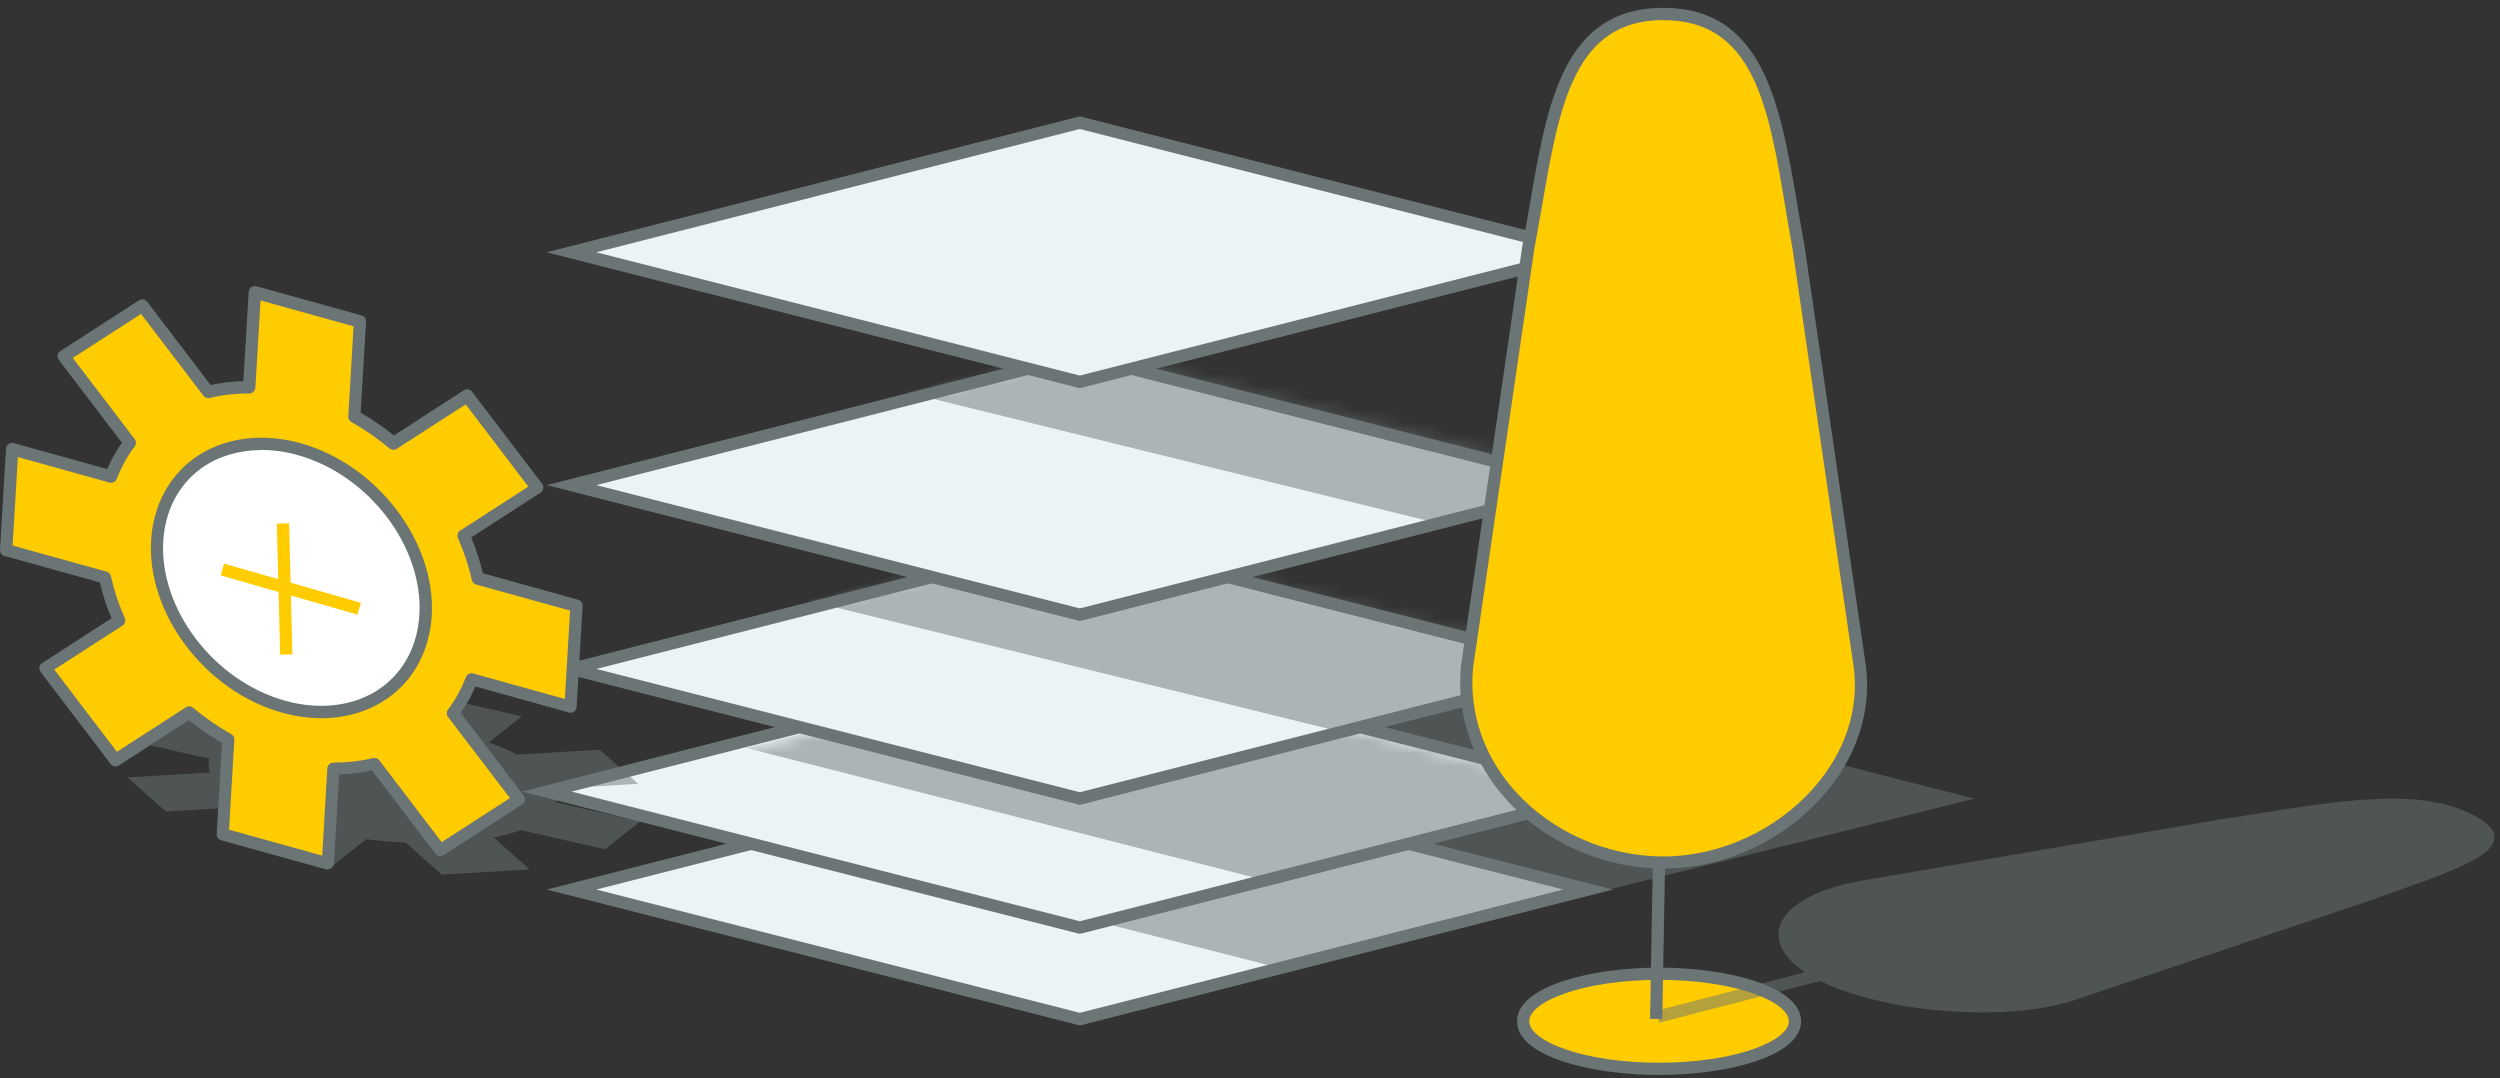
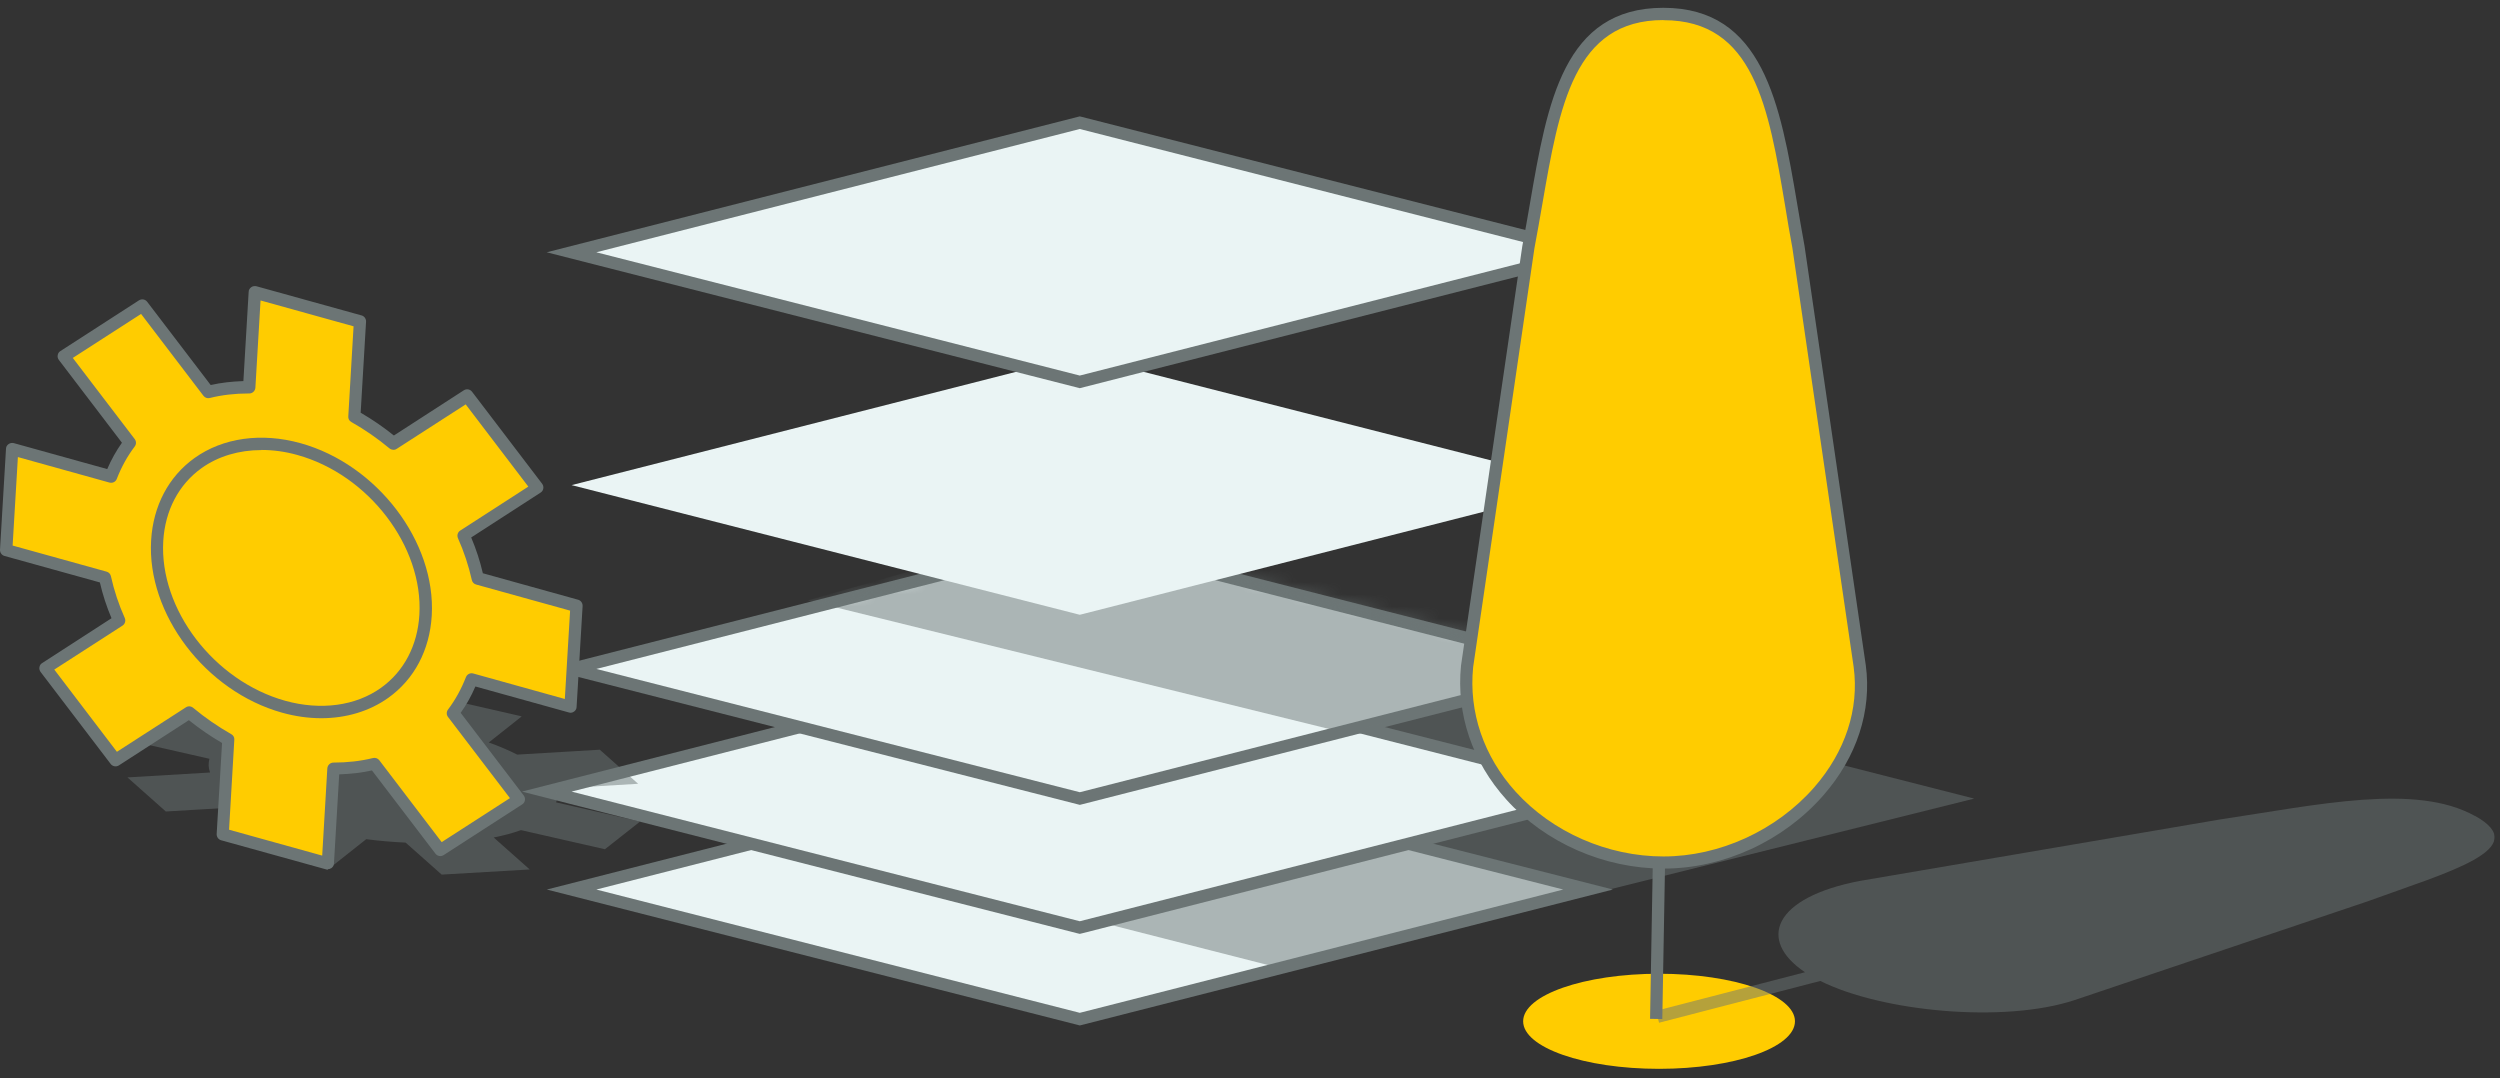
<svg xmlns="http://www.w3.org/2000/svg" width="204" height="88" viewBox="0 0 204 88" fill="none">
  <rect x="0" y="0" width="204" height="88" fill="#333333" stroke="none" />
  <g clip-path="url(#clip0_13850_89203)">
    <path d="M129.581 72.586L88.111 62.016L46.641 72.586L88.111 83.166L129.581 72.586Z" fill="#EAF4F4" />
    <path d="M88.111 83.676L87.991 83.646L44.621 72.586L88.121 61.496L88.241 61.526L131.611 72.586L88.121 83.676H88.111ZM48.661 72.586L88.111 82.646L127.561 72.586L88.111 62.526L48.661 72.586Z" fill="#6C7575" />
    <g style="mix-blend-mode:multiply" opacity="0.5">
      <path d="M161.09 65.166L119.62 54.586L63.52 68.556L105 79.136L161.09 65.166Z" fill="#6C7575" />
    </g>
    <path d="M44.609 64.586L88.109 53.496L131.599 64.586L88.109 75.676L44.609 64.586Z" fill="#EAF4F4" />
    <path d="M88.11 54.014L129.58 64.594L88.11 75.174L46.64 64.594L88.11 54.014ZM88.11 52.984L87.86 53.044L46.39 63.624L42.59 64.594L46.39 65.564L87.86 76.144L88.11 76.204L88.36 76.144L129.83 65.564L133.63 64.594L129.83 63.624L88.36 53.044L88.11 52.984Z" fill="#6C7575" />
    <mask id="mask0_13850_89203" style="mask-type:luminance" maskUnits="userSpaceOnUse" x="47" y="54" width="90" height="23">
-       <path d="M136.591 66.376L89.111 54.016L47.641 64.586L95.121 76.956L136.591 66.376Z" fill="white" />
-     </mask>
+       </mask>
    <g mask="url(#mask0_13850_89203)">
      <g opacity="0.5">
        <g style="mix-blend-mode:multiply">
          <path d="M145.259 61.397L102.349 50.457L60.879 61.027L104.229 72.087L145.259 61.397Z" fill="#6C7575" />
        </g>
      </g>
    </g>
    <path d="M129.581 54.586L88.111 44.016L46.641 54.586L88.111 65.166L129.581 54.586Z" fill="#EAF4F4" />
    <path d="M88.111 65.676L87.991 65.646L44.621 54.586L88.121 43.496L131.611 54.586L88.121 65.676H88.111ZM48.661 54.586L88.111 64.646L127.561 54.586L88.111 44.526L48.661 54.586Z" fill="#6C7575" />
    <mask id="mask1_13850_89203" style="mask-type:luminance" maskUnits="userSpaceOnUse" x="52" y="43" width="85" height="22">
      <path d="M136.589 55.897L88.599 43.797L52.789 52.477L100.779 64.587L136.589 55.897Z" fill="white" />
    </mask>
    <g mask="url(#mask1_13850_89203)">
      <g opacity="0.5">
        <g style="mix-blend-mode:multiply">
          <path d="M144.36 49.757L100.78 39.027L65.91 48.997L109.93 59.847L144.36 49.757Z" fill="#6C7575" />
        </g>
      </g>
    </g>
    <path d="M129.581 39.586L88.111 29.016L46.641 39.586L88.111 50.166L129.581 39.586Z" fill="#EAF4F4" />
-     <path d="M88.111 50.676L87.991 50.646L44.621 39.586L88.121 28.496L131.611 39.586L88.121 50.676H88.111ZM48.661 39.586L88.111 49.646L127.561 39.586L88.111 29.526L48.661 39.586Z" fill="#6C7575" />
    <mask id="mask2_13850_89203" style="mask-type:luminance" maskUnits="userSpaceOnUse" x="60" y="28" width="79" height="20">
      <path d="M138.619 41.127L89.039 28.617L60.789 35.477L108.779 47.587L138.619 41.127Z" fill="white" />
    </mask>
    <g mask="url(#mask2_13850_89203)">
      <g opacity="0.5">
        <g style="mix-blend-mode:multiply">
-           <path d="M152.36 32.757L108.78 22.027L73.91 31.997L117.93 42.847L152.36 32.757Z" fill="#6C7575" />
-         </g>
+           </g>
      </g>
    </g>
    <path d="M129.581 20.586L88.111 10.016L46.641 20.586L88.111 31.166L129.581 20.586Z" fill="#EAF4F4" />
    <path d="M88.109 31.676L44.609 20.586L88.109 9.496L131.599 20.586L88.109 31.676ZM48.659 20.586L88.109 30.646L127.559 20.586L88.109 10.526L48.659 20.586Z" fill="#6C7575" />
    <path d="M135.379 87.217C141.504 87.217 146.469 85.48 146.469 83.337C146.469 81.194 141.504 79.457 135.379 79.457C129.254 79.457 124.289 81.194 124.289 83.337C124.289 85.48 129.254 87.217 135.379 87.217Z" fill="#FFCC00" />
-     <path d="M135.379 87.717C129.759 87.717 123.789 86.177 123.789 83.337C123.789 80.497 129.759 78.957 135.379 78.957C140.999 78.957 146.969 80.497 146.969 83.337C146.969 86.177 140.999 87.717 135.379 87.717ZM135.379 79.957C129.139 79.957 124.789 81.737 124.789 83.337C124.789 84.937 129.139 86.717 135.379 86.717C141.619 86.717 145.969 84.937 145.969 83.337C145.969 81.737 141.619 79.957 135.379 79.957Z" fill="#6C7575" />
    <path d="M134.874 70.139L134.645 83.137L135.644 83.154L135.874 70.156L134.874 70.139Z" fill="#6C7575" />
    <path d="M135.737 70.377C126.887 70.377 118.817 63.297 119.717 54.357L124.717 20.157C126.497 10.977 126.887 1.137 135.737 1.137C144.587 1.137 144.977 10.497 146.757 20.157L151.757 54.357C152.897 62.817 144.587 70.377 135.737 70.377Z" fill="#FFCC00" />
    <path d="M135.739 70.877C130.899 70.877 126.109 68.777 122.929 65.257C120.139 62.167 118.819 58.277 119.219 54.307L124.219 20.087C124.449 18.887 124.659 17.697 124.859 16.517C126.269 8.347 127.599 0.637 135.729 0.637C143.859 0.637 145.269 8.437 146.659 16.687C146.849 17.797 147.039 18.927 147.249 20.067L152.249 54.287C152.749 58.007 151.519 61.777 148.789 64.897C145.519 68.637 140.639 70.877 135.739 70.877ZM135.739 1.637C128.449 1.637 127.249 8.607 125.849 16.687C125.639 17.877 125.439 19.067 125.209 20.257L120.209 54.437C119.839 58.107 121.069 61.717 123.669 64.597C126.669 67.907 131.179 69.887 135.739 69.887C140.299 69.887 144.949 67.777 148.039 64.247C150.579 61.337 151.719 57.857 151.259 54.427L146.259 20.237C146.049 19.117 145.859 17.977 145.679 16.867C144.309 8.697 143.119 1.647 135.739 1.647V1.637Z" fill="#6C7575" />
    <g opacity="0.5">
      <path d="M201.959 66.585C197.119 63.895 189.239 65.655 181.119 66.875L151.759 71.885C144.729 73.235 143.359 76.695 147.289 79.335L135.129 82.485L135.379 83.455L148.539 80.045C153.559 82.555 163.519 83.515 169.289 81.605L193.179 73.555C199.729 71.165 206.799 69.265 201.959 66.575V66.585Z" fill="#6C7575" />
    </g>
    <g opacity="0.5">
      <path d="M49.362 69.297L52.232 67.037L45.382 65.477C45.482 65.107 45.472 64.737 45.332 64.357L52.072 63.957L48.942 61.177L42.202 61.577C41.522 61.227 40.742 60.897 39.882 60.587L42.572 58.457L35.282 56.787L32.592 58.917C31.512 58.777 30.432 58.687 29.372 58.637L26.432 56.027L19.252 56.447L22.192 59.057C21.372 59.217 20.622 59.417 19.962 59.657L13.112 58.097L10.242 60.357L17.092 61.917C16.992 62.287 17.002 62.657 17.142 63.037L10.402 63.437L13.532 66.217L20.272 65.817C20.952 66.167 21.732 66.497 22.592 66.807L19.902 68.937L27.192 70.607L29.882 68.477C30.962 68.617 32.042 68.707 33.102 68.757L36.042 71.367L43.222 70.947L40.282 68.337C41.102 68.177 41.852 67.977 42.512 67.737L49.362 69.297Z" fill="#6C7575" />
    </g>
    <path d="M46.562 57.687L47.052 49.447L38.992 47.207C38.732 46.017 38.342 44.837 37.832 43.697L43.852 39.807L38.132 32.297L32.112 36.187C31.122 35.357 30.052 34.617 28.922 33.987L29.382 26.247L20.802 23.867L20.342 31.607C19.172 31.607 18.052 31.727 17.002 31.987L11.632 24.937L5.222 29.077L10.592 36.127C9.962 36.947 9.452 37.877 9.062 38.887L1.002 36.647L0.512 44.887L8.572 47.127C8.832 48.317 9.222 49.497 9.732 50.637L3.712 54.527L9.432 62.037L15.452 58.147C16.442 58.977 17.512 59.717 18.642 60.347L18.182 68.087L26.762 70.467L27.222 62.727C28.392 62.727 29.512 62.607 30.562 62.347L35.932 69.397L42.342 65.257L36.972 58.207C37.602 57.387 38.112 56.457 38.502 55.447L46.562 57.687Z" fill="#FFCC00" />
    <path d="M26.761 70.967C26.761 70.967 26.671 70.967 26.631 70.947L18.05 68.567C17.82 68.507 17.671 68.287 17.68 68.057L18.12 60.627C17.171 60.077 16.261 59.447 15.411 58.767L9.7 62.457C9.48 62.597 9.19 62.547 9.03 62.337L3.31 54.827C3.23 54.717 3.19 54.577 3.22 54.437C3.24 54.297 3.32 54.177 3.44 54.107L9.1 50.447C8.7 49.507 8.38 48.527 8.15 47.527L0.37 45.367C0.14 45.307 -0.01 45.087 0 44.857L0.49 36.617C0.49 36.467 0.57 36.327 0.7 36.237C0.83 36.147 0.98 36.127 1.12 36.157L8.75 38.277C9.08 37.507 9.49 36.777 9.95 36.127L4.8 29.367C4.72 29.257 4.68 29.117 4.71 28.977C4.73 28.837 4.81 28.717 4.93 28.647L11.341 24.507C11.56 24.367 11.851 24.417 12.011 24.627L17.191 31.417C18.041 31.227 18.93 31.127 19.86 31.097L20.291 23.817C20.291 23.667 20.37 23.527 20.5 23.437C20.62 23.347 20.78 23.327 20.921 23.357L29.5 25.737C29.73 25.797 29.881 26.017 29.87 26.247L29.43 33.677C30.381 34.227 31.291 34.857 32.141 35.537L37.85 31.847C38.071 31.707 38.361 31.757 38.52 31.967L44.24 39.477C44.321 39.587 44.361 39.727 44.331 39.867C44.31 40.007 44.23 40.127 44.111 40.197L38.45 43.857C38.85 44.807 39.17 45.777 39.401 46.777L47.17 48.937C47.401 48.997 47.55 49.217 47.541 49.447L47.05 57.687C47.05 57.837 46.971 57.977 46.84 58.067C46.721 58.157 46.56 58.187 46.42 58.137L38.791 56.017C38.461 56.787 38.06 57.517 37.59 58.167L42.74 64.917C42.821 65.027 42.861 65.167 42.831 65.307C42.81 65.447 42.73 65.567 42.611 65.637L36.2 69.777C35.98 69.917 35.691 69.867 35.531 69.657L30.351 62.867C29.5 63.057 28.61 63.157 27.68 63.187L27.25 70.457C27.25 70.607 27.171 70.747 27.041 70.837C26.951 70.897 26.851 70.927 26.75 70.927L26.761 70.967ZM18.701 67.707L26.291 69.817L26.71 62.697C26.73 62.437 26.941 62.227 27.21 62.227C28.34 62.227 29.421 62.107 30.43 61.857C30.62 61.807 30.831 61.877 30.951 62.037L36.041 68.717L41.611 65.127L36.56 58.507C36.42 58.327 36.42 58.077 36.56 57.897C37.151 57.117 37.641 56.227 38.02 55.257C38.111 55.017 38.37 54.887 38.62 54.957L46.09 57.037L46.52 49.827L38.85 47.697C38.67 47.647 38.541 47.507 38.501 47.327C38.24 46.167 37.861 45.017 37.37 43.917C37.27 43.687 37.35 43.427 37.55 43.297L43.111 39.707L38.001 32.997L32.37 36.627C32.191 36.747 31.951 36.727 31.78 36.587C30.82 35.787 29.78 35.067 28.671 34.437C28.5 34.347 28.401 34.167 28.421 33.967L28.851 26.627L21.261 24.517L20.84 31.637C20.82 31.897 20.61 32.107 20.34 32.107C20.331 32.107 20.311 32.107 20.291 32.107C19.18 32.107 18.11 32.227 17.12 32.477C16.93 32.527 16.721 32.457 16.601 32.297L11.511 25.617L5.94 29.207L10.991 35.827C11.13 36.007 11.13 36.257 10.991 36.437C10.4 37.217 9.91 38.097 9.53 39.077C9.44 39.317 9.18 39.447 8.93 39.377L1.46 37.297L1.03 44.517L8.7 46.647C8.88 46.697 9.01 46.837 9.05 47.017C9.31 48.187 9.69 49.337 10.181 50.427C10.28 50.657 10.2 50.917 10.001 51.047L4.43 54.637L9.54 61.347L15.171 57.717C15.351 57.597 15.591 57.617 15.761 57.757C16.721 58.557 17.761 59.277 18.87 59.907C19.041 59.997 19.14 60.177 19.12 60.367L18.691 67.707H18.701Z" fill="#6C7575" />
-     <path d="M32.381 55.696C36.131 51.909 35.316 45.02 30.559 40.311C25.803 35.601 18.907 34.852 15.157 38.639C11.407 42.426 12.223 49.314 16.979 54.024C21.735 58.734 28.631 59.483 32.381 55.696Z" fill="white" />
    <path d="M26.212 58.606C25.172 58.606 24.091 58.456 23.021 58.156C16.771 56.416 11.972 50.106 12.332 44.086C12.502 41.276 13.752 38.896 15.871 37.376C18.192 35.716 21.341 35.276 24.532 36.166C30.782 37.906 35.581 44.216 35.231 50.236C35.062 53.046 33.812 55.426 31.681 56.946C30.151 58.036 28.252 58.606 26.221 58.606H26.212ZM21.331 36.726C19.512 36.726 17.811 37.226 16.451 38.196C14.582 39.536 13.472 41.646 13.322 44.146C12.992 49.716 17.462 55.566 23.282 57.186C26.172 57.986 29.021 57.606 31.091 56.126C32.962 54.786 34.072 52.676 34.221 50.166C34.551 44.596 30.081 38.736 24.262 37.126C23.271 36.846 22.282 36.716 21.331 36.716V36.726Z" fill="#6C7575" />
    <path d="M18.283 45.992L18.008 46.953L29.169 50.151L29.444 49.19L18.283 45.992Z" fill="#FFCC00" />
    <path d="M23.59 42.701L22.59 42.727L22.861 53.423L23.86 53.398L23.59 42.701Z" fill="#FFCC00" />
  </g>
  <defs>
    <clipPath id="clip0_13850_89203">
      <rect width="203.57" height="87.08" fill="white" transform="translate(0 0.637)" />
    </clipPath>
  </defs>
</svg>